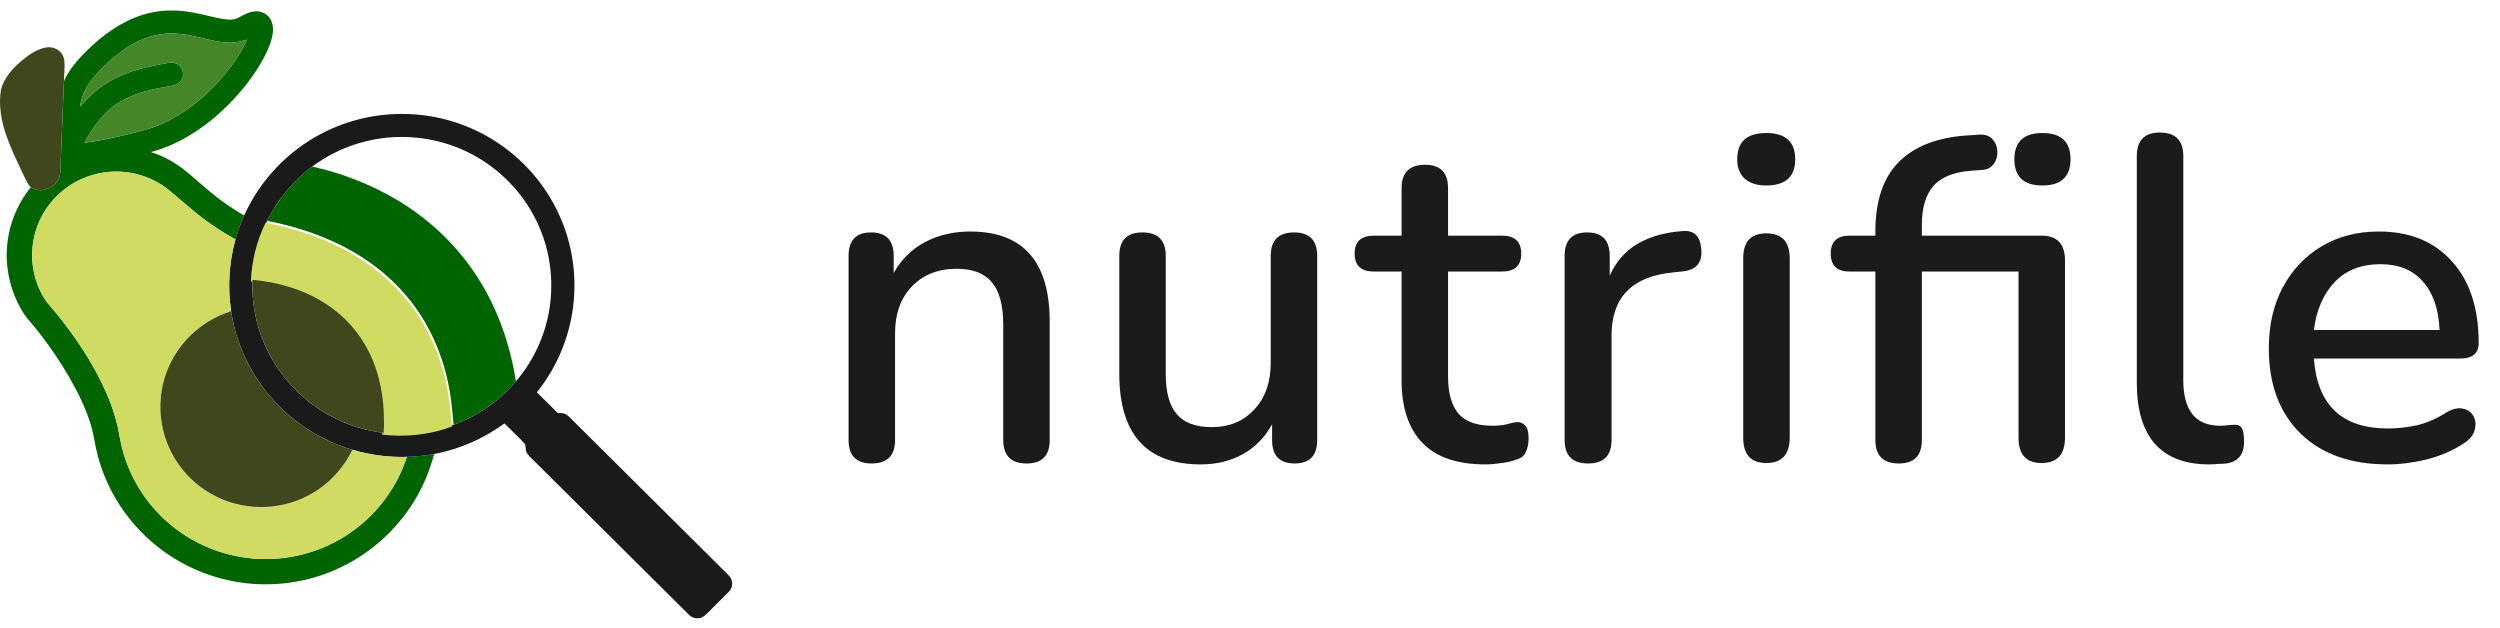
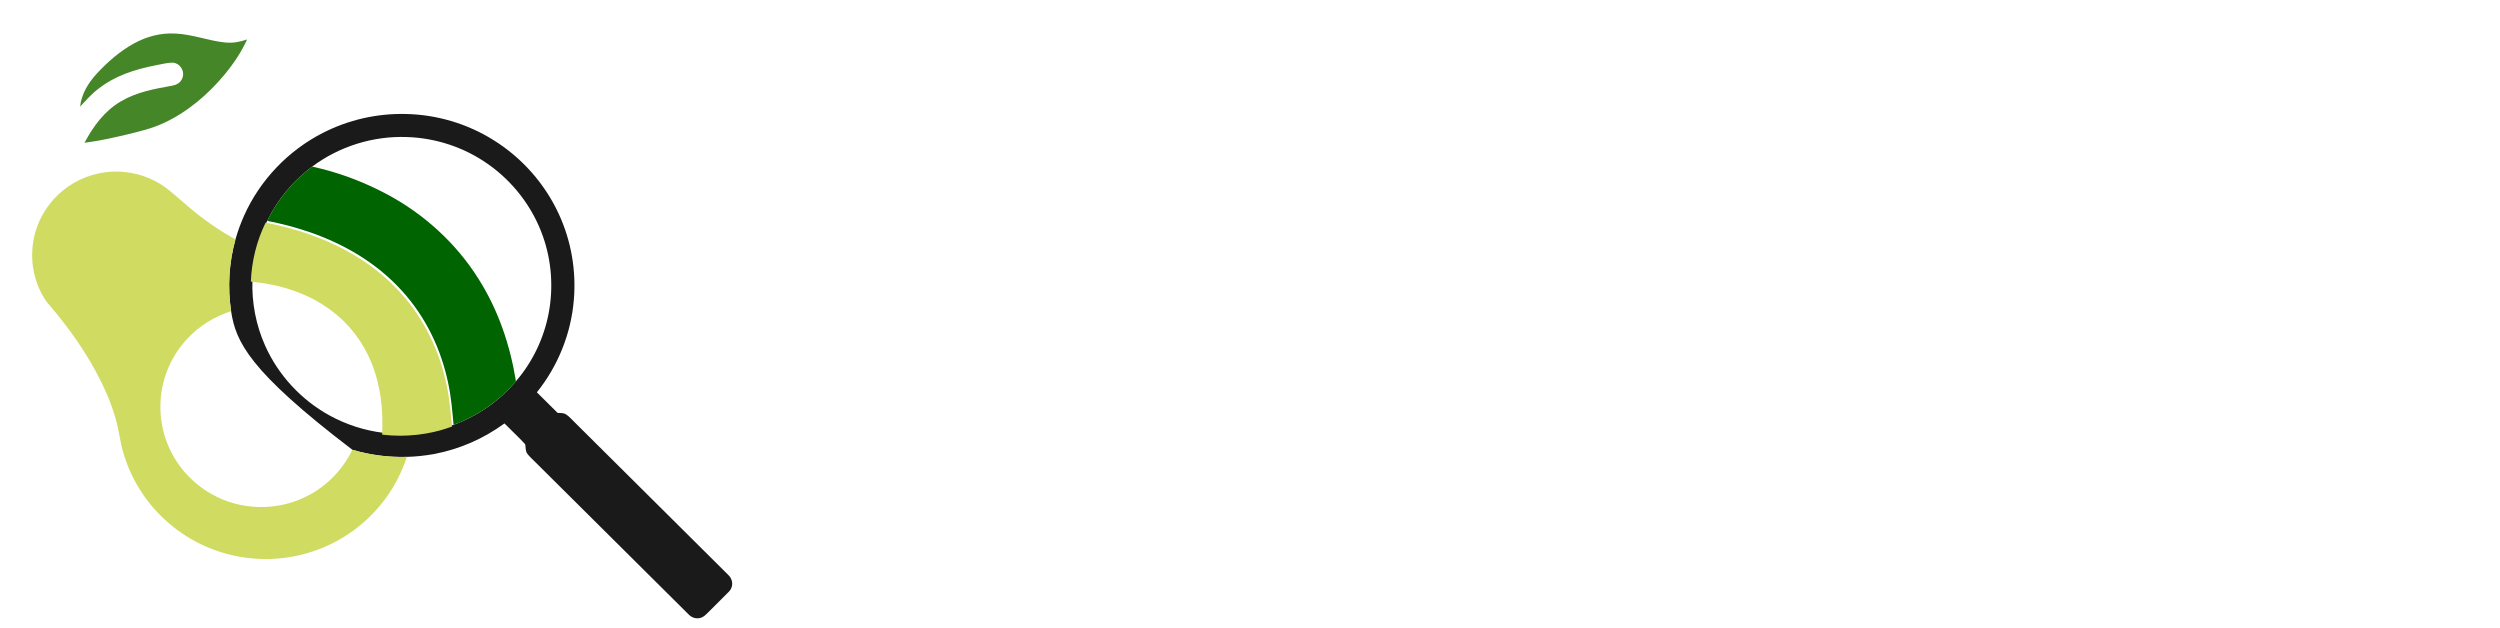
<svg xmlns="http://www.w3.org/2000/svg" width="239" height="60" viewBox="0 0 239 60" fill="none">
-   <path d="M16.385 1C17.792 0.991 19.072 1.315 20.427 1.636C21.002 1.764 21.65 1.924 22.24 1.866C22.689 1.83 23.095 1.488 23.514 1.316C24.097 1.067 24.739 0.958 25.315 1.294C25.901 1.618 26.132 2.316 26.097 2.949C26.045 3.792 25.669 4.652 25.29 5.399C24.387 7.12 23.154 8.686 21.783 10.062C19.77 12.068 17.195 13.817 14.414 14.536C15.713 14.927 16.931 15.651 17.962 16.522C18.788 17.213 19.59 17.934 20.427 18.613C21.343 19.354 22.321 20.011 23.34 20.602C23.007 21.343 22.73 22.107 22.508 22.89C20.976 22.035 19.522 21.046 18.189 19.907C17.483 19.328 16.812 18.706 16.099 18.136C14.42 16.792 12.191 16.189 10.056 16.472C8.374 16.686 6.776 17.451 5.554 18.618C4.39 19.719 3.575 21.17 3.246 22.735C2.799 24.817 3.23 27.129 4.473 28.873C6.504 31.216 8.301 33.729 9.68 36.51C10.364 37.901 10.92 39.333 11.263 40.847C11.388 41.412 11.466 41.98 11.597 42.543C12.19 45.106 13.522 47.486 15.4 49.338C17.326 51.249 19.81 52.588 22.476 53.141C24.936 53.658 27.532 53.509 29.915 52.712C32.717 51.786 35.199 49.96 36.917 47.573C37.778 46.387 38.44 45.068 38.898 43.677C39.772 43.653 40.642 43.555 41.503 43.405C41.1 44.934 40.499 46.407 39.682 47.764C37.808 50.908 34.868 53.4 31.442 54.727C28.94 55.705 26.199 56.058 23.528 55.755C20.332 55.4 17.26 54.089 14.792 52.042C12.153 49.872 10.223 46.879 9.352 43.585C9.077 42.602 8.987 41.593 8.683 40.616C8.199 39.003 7.42 37.442 6.576 35.986C5.431 34.038 4.119 32.18 2.638 30.469C2.309 30.081 2.049 29.624 1.813 29.176C0.77 27.178 0.405 24.843 0.794 22.625C1.089 20.905 1.836 19.273 2.932 17.912C3.3 18.087 3.656 18.229 4.073 18.174C4.722 18.087 5.357 17.66 5.631 17.062C5.805 16.634 5.772 16.097 5.798 15.642C5.9 13.017 6.009 10.39 6.114 7.766C6.504 6.822 7.218 5.982 7.911 5.239C9.107 4.006 10.464 2.872 12.003 2.088C13.355 1.388 14.857 0.994 16.385 1ZM7.657 10.187C8.228 9.595 8.75 8.978 9.414 8.482C11.024 7.226 12.895 6.634 14.877 6.243C15.411 6.155 15.96 5.989 16.502 5.988C17.227 6.036 17.7 6.809 17.43 7.477C17.254 7.938 16.851 8.126 16.39 8.205C14.732 8.5 13.032 8.817 11.564 9.685C9.98 10.611 8.925 12.066 8.076 13.651C9.421 13.479 10.751 13.187 12.069 12.874C13.304 12.568 14.487 12.307 15.646 11.763C17.916 10.722 19.918 9.007 21.497 7.097C22.338 6.077 23.074 4.979 23.622 3.774C22.941 4.004 22.259 4.14 21.536 4.062C19.933 3.909 18.388 3.268 16.735 3.207C15.356 3.134 13.998 3.494 12.798 4.159C11.464 4.891 10.279 5.928 9.253 7.04C8.434 7.94 7.798 8.956 7.657 10.187Z" fill="#006401" />
  <path d="M16.735 3.206C18.388 3.268 19.933 3.908 21.536 4.062C22.259 4.14 22.941 4.004 23.622 3.773C23.074 4.979 22.338 6.076 21.497 7.096C19.918 9.007 17.916 10.722 15.646 11.763C14.487 12.307 13.304 12.568 12.069 12.874C10.751 13.187 9.421 13.479 8.076 13.65C8.925 12.066 9.98 10.61 11.564 9.685C13.032 8.817 14.732 8.499 16.39 8.205C16.851 8.126 17.254 7.938 17.43 7.477C17.7 6.809 17.227 6.036 16.502 5.988C15.96 5.989 15.411 6.154 14.877 6.243C12.895 6.634 11.024 7.226 9.414 8.482C8.75 8.978 8.228 9.595 7.657 10.187C7.798 8.956 8.434 7.939 9.253 7.039C10.279 5.927 11.464 4.891 12.798 4.159C13.998 3.494 15.356 3.134 16.735 3.206Z" fill="#458628" />
-   <path d="M4.551 4.521C5.323 4.451 6.031 4.977 6.148 5.742C6.218 6.408 6.122 7.095 6.114 7.766C6.008 10.39 5.899 13.017 5.797 15.641C5.772 16.097 5.804 16.633 5.631 17.062C5.357 17.66 4.722 18.086 4.073 18.174C3.656 18.229 3.3 18.086 2.932 17.912C2.569 17.489 2.385 17.011 2.149 16.517C1.591 15.338 1.025 14.174 0.594 12.939C0.118 11.556 -0.163 9.992 0.103 8.539C0.358 7.475 1.237 6.521 2.049 5.819C2.737 5.246 3.632 4.606 4.551 4.521Z" fill="#40471D" />
-   <path d="M38.761 10.896C41.71 10.948 44.636 11.809 47.136 13.366C49.881 15.06 52.103 17.572 53.439 20.496C54.612 23.046 55.099 25.894 54.858 28.687C54.591 31.893 53.346 34.993 51.324 37.505C51.985 38.161 52.64 38.823 53.308 39.472C53.59 39.486 53.869 39.461 54.116 39.618C54.436 39.827 54.696 40.139 54.969 40.402C59.85 45.255 64.734 50.104 69.616 54.956C70.073 55.375 70.143 56.062 69.715 56.529C69.086 57.185 68.421 57.809 67.786 58.46C67.517 58.718 67.27 59.02 66.885 59.089C66.476 59.173 66.103 59.019 65.821 58.728C60.939 53.876 56.056 49.026 51.173 44.174C50.925 43.92 50.645 43.683 50.43 43.401C50.209 43.12 50.277 42.801 50.208 42.469C49.579 41.781 48.879 41.148 48.227 40.48C46.215 41.948 43.956 42.931 41.504 43.406C40.643 43.556 39.772 43.654 38.898 43.678C37.141 43.732 35.373 43.5 33.689 43C30.568 42.081 27.751 40.218 25.681 37.721C23.786 35.449 22.533 32.666 22.094 29.747C21.751 27.464 21.89 25.115 22.509 22.89C22.73 22.108 23.008 21.344 23.341 20.602C24.857 17.216 27.559 14.385 30.879 12.698C33.302 11.458 36.035 10.835 38.761 10.896ZM29.845 15.928C28.021 17.288 26.529 19.081 25.54 21.123C24.683 22.876 24.207 24.803 24.134 26.75C24.053 28.906 24.464 31.074 25.349 33.047C26.603 35.863 28.802 38.239 31.518 39.725C33.112 40.6 34.878 41.164 36.685 41.383C38.932 41.651 41.238 41.391 43.362 40.611C45.664 39.767 47.753 38.321 49.325 36.447C50.911 34.61 51.995 32.34 52.449 29.963C52.919 27.516 52.735 24.951 51.906 22.599C50.926 19.806 49.043 17.345 46.602 15.652C44.349 14.075 41.633 13.181 38.879 13.101C35.654 12.986 32.421 13.998 29.845 15.928Z" fill="#1A1A1A" />
+   <path d="M38.761 10.896C41.71 10.948 44.636 11.809 47.136 13.366C49.881 15.06 52.103 17.572 53.439 20.496C54.612 23.046 55.099 25.894 54.858 28.687C54.591 31.893 53.346 34.993 51.324 37.505C51.985 38.161 52.64 38.823 53.308 39.472C53.59 39.486 53.869 39.461 54.116 39.618C54.436 39.827 54.696 40.139 54.969 40.402C59.85 45.255 64.734 50.104 69.616 54.956C70.073 55.375 70.143 56.062 69.715 56.529C69.086 57.185 68.421 57.809 67.786 58.46C67.517 58.718 67.27 59.02 66.885 59.089C66.476 59.173 66.103 59.019 65.821 58.728C60.939 53.876 56.056 49.026 51.173 44.174C50.925 43.92 50.645 43.683 50.43 43.401C50.209 43.12 50.277 42.801 50.208 42.469C49.579 41.781 48.879 41.148 48.227 40.48C46.215 41.948 43.956 42.931 41.504 43.406C40.643 43.556 39.772 43.654 38.898 43.678C37.141 43.732 35.373 43.5 33.689 43C23.786 35.449 22.533 32.666 22.094 29.747C21.751 27.464 21.89 25.115 22.509 22.89C22.73 22.108 23.008 21.344 23.341 20.602C24.857 17.216 27.559 14.385 30.879 12.698C33.302 11.458 36.035 10.835 38.761 10.896ZM29.845 15.928C28.021 17.288 26.529 19.081 25.54 21.123C24.683 22.876 24.207 24.803 24.134 26.75C24.053 28.906 24.464 31.074 25.349 33.047C26.603 35.863 28.802 38.239 31.518 39.725C33.112 40.6 34.878 41.164 36.685 41.383C38.932 41.651 41.238 41.391 43.362 40.611C45.664 39.767 47.753 38.321 49.325 36.447C50.911 34.61 51.995 32.34 52.449 29.963C52.919 27.516 52.735 24.951 51.906 22.599C50.926 19.806 49.043 17.345 46.602 15.652C44.349 14.075 41.633 13.181 38.879 13.101C35.654 12.986 32.421 13.998 29.845 15.928Z" fill="#1A1A1A" />
  <path d="M29.844 15.927C32.302 16.456 34.693 17.354 36.913 18.527C40.52 20.439 43.622 23.254 45.778 26.712C47.648 29.679 48.767 33 49.324 36.446C47.752 38.32 45.663 39.766 43.361 40.61C43.237 39.266 43.131 37.929 42.841 36.606C42.164 33.357 40.69 30.296 38.447 27.826C36.034 25.153 32.906 23.317 29.506 22.16C28.212 21.726 26.884 21.362 25.539 21.122C26.529 19.08 28.02 17.287 29.844 15.927Z" fill="#006401" />
  <path d="M10.056 16.472C12.191 16.189 14.42 16.792 16.099 18.136C16.812 18.706 17.483 19.328 18.189 19.906C19.522 21.046 20.976 22.035 22.508 22.889C21.89 25.114 21.75 27.463 22.094 29.746C20.493 30.262 19.035 31.161 17.894 32.395C16.463 33.919 15.565 35.917 15.374 37.993C15.217 39.646 15.495 41.337 16.188 42.849C17.023 44.684 18.451 46.238 20.217 47.228C23.02 48.832 26.602 48.89 29.456 47.376C31.299 46.42 32.787 44.859 33.688 43C35.373 43.499 37.141 43.731 38.898 43.677C38.44 45.068 37.778 46.387 36.917 47.573C35.2 49.96 32.717 51.786 29.915 52.712C27.532 53.509 24.936 53.658 22.476 53.141C19.81 52.588 17.326 51.249 15.4 49.338C13.522 47.486 12.19 45.106 11.597 42.543C11.466 41.98 11.388 41.411 11.263 40.847C10.92 39.333 10.364 37.901 9.68 36.51C8.301 33.729 6.504 31.215 4.473 28.873C3.23 27.129 2.799 24.816 3.246 22.735C3.575 21.17 4.39 19.719 5.554 18.617C6.776 17.451 8.374 16.686 10.056 16.472Z" fill="#D0DB61" />
  <path d="M25.389 21.293C26.733 21.533 28.062 21.897 29.356 22.331C32.756 23.488 35.884 25.324 38.297 27.997C40.54 30.467 42.014 33.528 42.691 36.777C42.981 38.1 43.087 39.437 43.211 40.781C41.087 41.562 38.781 41.821 36.534 41.553C36.647 39.184 36.401 36.839 35.49 34.632C34.684 32.653 33.338 30.907 31.609 29.639C29.383 27.994 26.722 27.18 23.983 26.92C24.056 24.973 24.532 23.046 25.389 21.293Z" fill="#D0DB61" />
-   <path d="M24.133 26.749C26.872 27.009 29.533 27.823 31.759 29.468C33.488 30.736 34.834 32.482 35.64 34.46C36.551 36.668 36.797 39.013 36.684 41.382C34.877 41.163 33.111 40.599 31.517 39.724C28.801 38.239 26.602 35.862 25.347 33.046C24.463 31.073 24.052 28.905 24.133 26.749Z" fill="#40471D" />
-   <path d="M22.094 29.746C22.533 32.665 23.785 35.448 25.681 37.721C27.751 40.217 30.567 42.08 33.688 43C32.787 44.859 31.299 46.42 29.456 47.376C26.602 48.89 23.02 48.832 20.217 47.228C18.451 46.238 17.023 44.684 16.188 42.849C15.495 41.337 15.217 39.646 15.374 37.993C15.565 35.917 16.463 33.919 17.894 32.395C19.035 31.161 20.494 30.262 22.094 29.746Z" fill="#40471D" />
-   <path d="M83.324 44.308C81.857 44.308 81.124 43.56 81.124 42.064V24.464C81.124 22.968 81.843 22.22 83.28 22.22C84.717 22.22 85.436 22.968 85.436 24.464V26.092C86.169 24.801 87.167 23.819 88.428 23.144C89.719 22.469 91.156 22.132 92.74 22.132C97.815 22.132 100.352 25.007 100.352 30.756V42.064C100.352 43.56 99.619 44.308 98.152 44.308C96.656 44.308 95.908 43.56 95.908 42.064V31.02C95.908 29.172 95.541 27.823 94.808 26.972C94.104 26.121 92.989 25.696 91.464 25.696C89.675 25.696 88.237 26.268 87.152 27.412C86.096 28.527 85.568 30.008 85.568 31.856V42.064C85.568 43.56 84.82 44.308 83.324 44.308ZM114.792 44.396C109.6 44.396 107.004 41.507 107.004 35.728V24.464C107.004 22.968 107.737 22.22 109.204 22.22C110.7 22.22 111.448 22.968 111.448 24.464V35.772C111.448 37.503 111.8 38.779 112.504 39.6C113.208 40.421 114.322 40.832 115.848 40.832C117.52 40.832 118.869 40.275 119.896 39.16C120.952 38.045 121.48 36.549 121.48 34.672V24.464C121.48 22.968 122.228 22.22 123.724 22.22C125.19 22.22 125.924 22.968 125.924 24.464V42.064C125.924 43.56 125.205 44.308 123.768 44.308C122.33 44.308 121.612 43.56 121.612 42.064V40.568C120.908 41.829 119.969 42.783 118.796 43.428C117.622 44.073 116.288 44.396 114.792 44.396ZM141.998 44.396C139.3 44.396 137.29 43.707 135.97 42.328C134.65 40.949 133.99 38.955 133.99 36.344V25.96H131.35C130.118 25.96 129.502 25.388 129.502 24.244C129.502 23.1 130.118 22.528 131.35 22.528H133.99V17.996C133.99 16.5 134.738 15.752 136.234 15.752C137.701 15.752 138.434 16.5 138.434 17.996V22.528H143.582C144.814 22.528 145.43 23.1 145.43 24.244C145.43 25.388 144.814 25.96 143.582 25.96H138.434V35.992C138.434 37.547 138.757 38.72 139.402 39.512C140.077 40.304 141.162 40.7 142.658 40.7C143.186 40.7 143.641 40.656 144.022 40.568C144.404 40.451 144.741 40.377 145.034 40.348C145.357 40.348 145.621 40.465 145.826 40.7C146.032 40.905 146.134 41.316 146.134 41.932C146.134 42.401 146.046 42.827 145.87 43.208C145.724 43.56 145.445 43.795 145.034 43.912C144.682 44.059 144.198 44.176 143.582 44.264C142.996 44.352 142.468 44.396 141.998 44.396ZM151.821 44.308C150.325 44.308 149.577 43.56 149.577 42.064V24.464C149.577 22.968 150.295 22.22 151.733 22.22C153.17 22.22 153.889 22.968 153.889 24.464V26.356C154.475 25.036 155.355 24.024 156.529 23.32C157.731 22.616 159.183 22.205 160.885 22.088C161.97 22 162.557 22.587 162.645 23.848C162.762 25.139 162.131 25.843 160.753 25.96L159.917 26.048C156.015 26.429 154.065 28.439 154.065 32.076V42.064C154.065 43.56 153.317 44.308 151.821 44.308ZM168.851 17.732C167.971 17.732 167.281 17.512 166.783 17.072C166.313 16.632 166.079 16.016 166.079 15.224C166.079 13.552 167.003 12.716 168.851 12.716C170.699 12.716 171.623 13.552 171.623 15.224C171.623 16.896 170.699 17.732 168.851 17.732ZM168.851 44.264C167.384 44.264 166.651 43.457 166.651 41.844V24.684C166.651 23.1 167.384 22.308 168.851 22.308C170.347 22.308 171.095 23.1 171.095 24.684V41.844C171.095 43.457 170.347 44.264 168.851 44.264ZM195.258 17.732C193.469 17.732 192.574 16.896 192.574 15.224C192.574 13.552 193.469 12.716 195.258 12.716C197.047 12.716 197.942 13.552 197.942 15.224C197.942 16.896 197.047 17.732 195.258 17.732ZM181.53 44.308C180.034 44.308 179.286 43.56 179.286 42.064V25.96H176.822C175.619 25.96 175.018 25.388 175.018 24.244C175.018 23.1 175.619 22.528 176.822 22.528H179.286V22.132C179.286 19.287 179.99 17.116 181.398 15.62C182.806 14.124 184.874 13.244 187.602 12.98L188.922 12.892C189.597 12.804 190.095 12.921 190.418 13.244C190.741 13.567 190.917 13.963 190.946 14.432C190.975 14.872 190.873 15.268 190.638 15.62C190.403 15.972 190.066 16.177 189.626 16.236L188.438 16.324C186.795 16.441 185.593 16.925 184.83 17.776C184.097 18.627 183.73 19.873 183.73 21.516V22.528H195.17C196.666 22.528 197.414 23.32 197.414 24.904V41.844C197.414 43.457 196.666 44.264 195.17 44.264C193.703 44.264 192.97 43.457 192.97 41.844V25.96H183.73V42.064C183.73 43.56 182.997 44.308 181.53 44.308ZM211.187 44.396C208.899 44.396 207.169 43.736 205.995 42.416C204.851 41.096 204.279 39.16 204.279 36.608V14.916C204.279 13.42 205.013 12.672 206.479 12.672C207.975 12.672 208.723 13.42 208.723 14.916V36.344C208.723 39.248 209.897 40.7 212.243 40.7C212.507 40.7 212.742 40.685 212.947 40.656C213.153 40.627 213.358 40.612 213.563 40.612C213.915 40.583 214.165 40.685 214.311 40.92C214.458 41.125 214.531 41.565 214.531 42.24C214.531 43.443 213.974 44.132 212.859 44.308C212.566 44.337 212.273 44.352 211.979 44.352C211.715 44.381 211.451 44.396 211.187 44.396ZM228.25 44.396C224.73 44.396 221.958 43.413 219.934 41.448C217.91 39.453 216.898 36.74 216.898 33.308C216.898 31.108 217.338 29.172 218.218 27.5C219.127 25.799 220.374 24.479 221.958 23.54C223.542 22.601 225.36 22.132 227.414 22.132C230.376 22.132 232.708 23.085 234.41 24.992C236.111 26.869 236.962 29.465 236.962 32.78C236.962 33.777 236.375 34.276 235.202 34.276H221.21C221.532 38.735 223.894 40.964 228.294 40.964C229.174 40.964 230.098 40.861 231.066 40.656C232.034 40.421 232.972 40.011 233.882 39.424C234.498 39.072 235.026 38.955 235.466 39.072C235.935 39.16 236.272 39.409 236.478 39.82C236.683 40.201 236.712 40.641 236.566 41.14C236.448 41.609 236.111 42.02 235.554 42.372C234.556 43.047 233.383 43.56 232.034 43.912C230.714 44.235 229.452 44.396 228.25 44.396ZM227.59 25.256C225.742 25.256 224.275 25.828 223.19 26.972C222.104 28.116 221.444 29.641 221.21 31.548H233.222C233.134 29.553 232.606 28.013 231.638 26.928C230.67 25.813 229.32 25.256 227.59 25.256Z" fill="#1B1B1B" />
</svg>